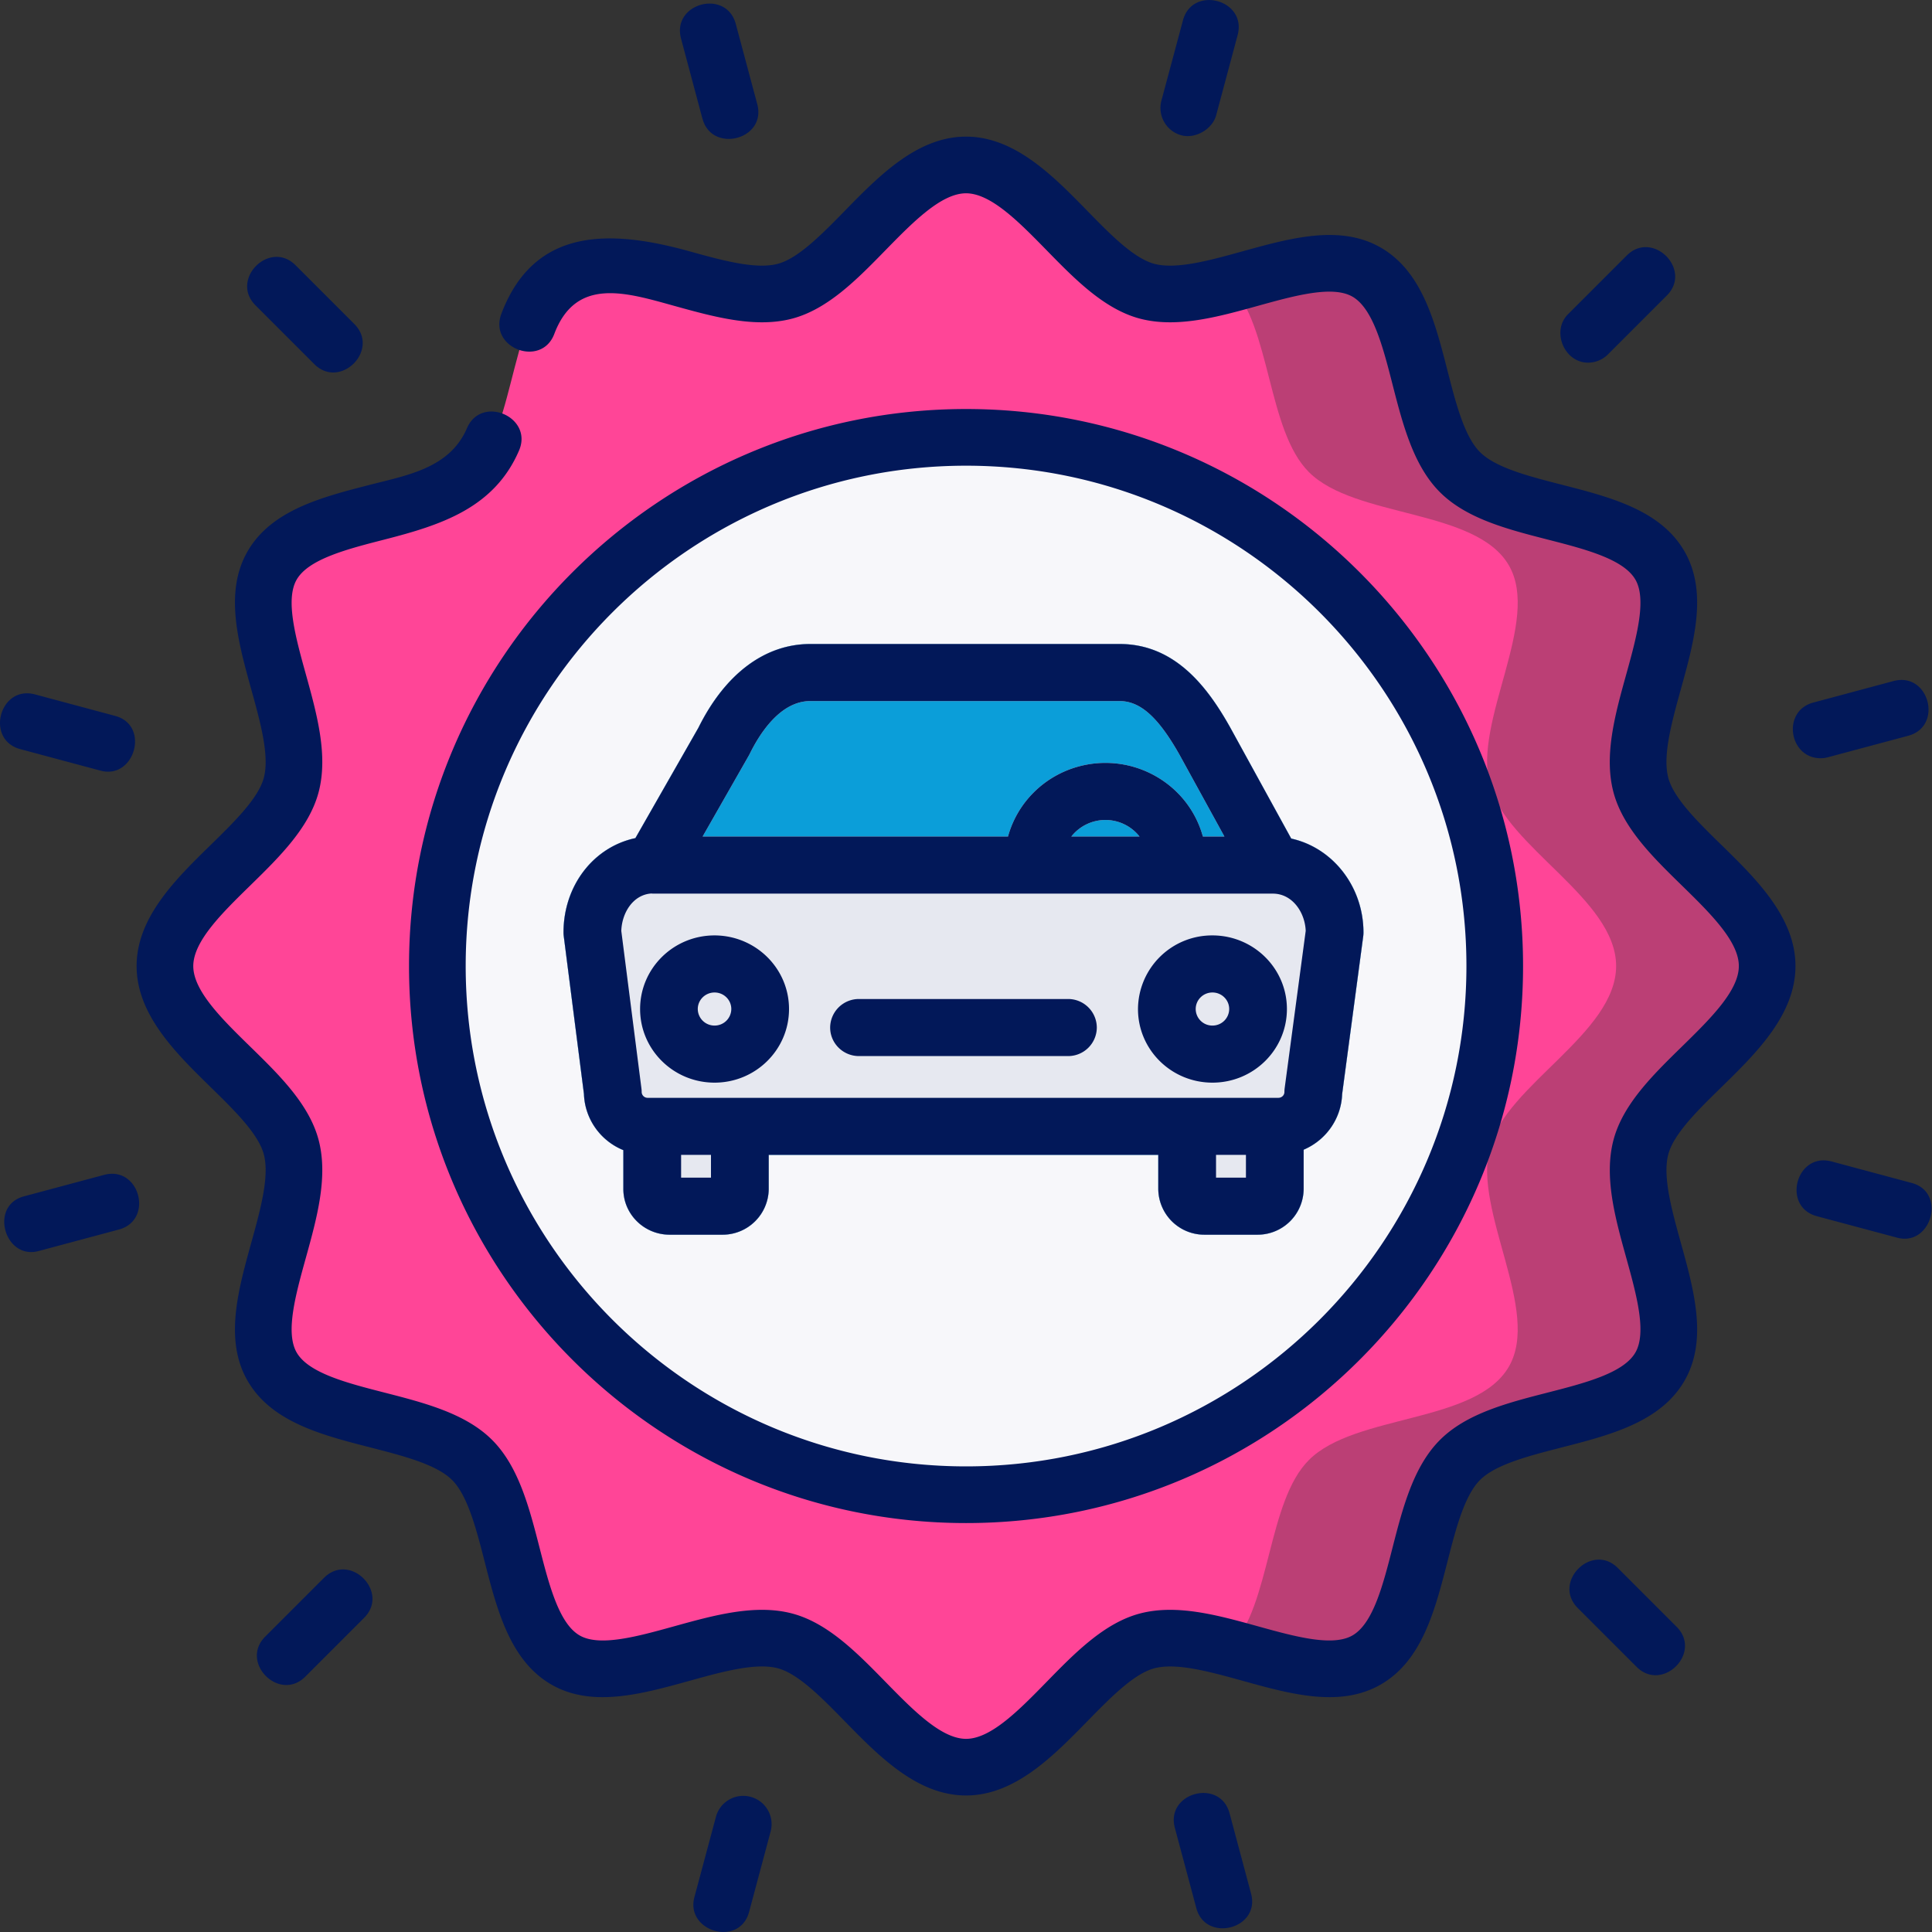
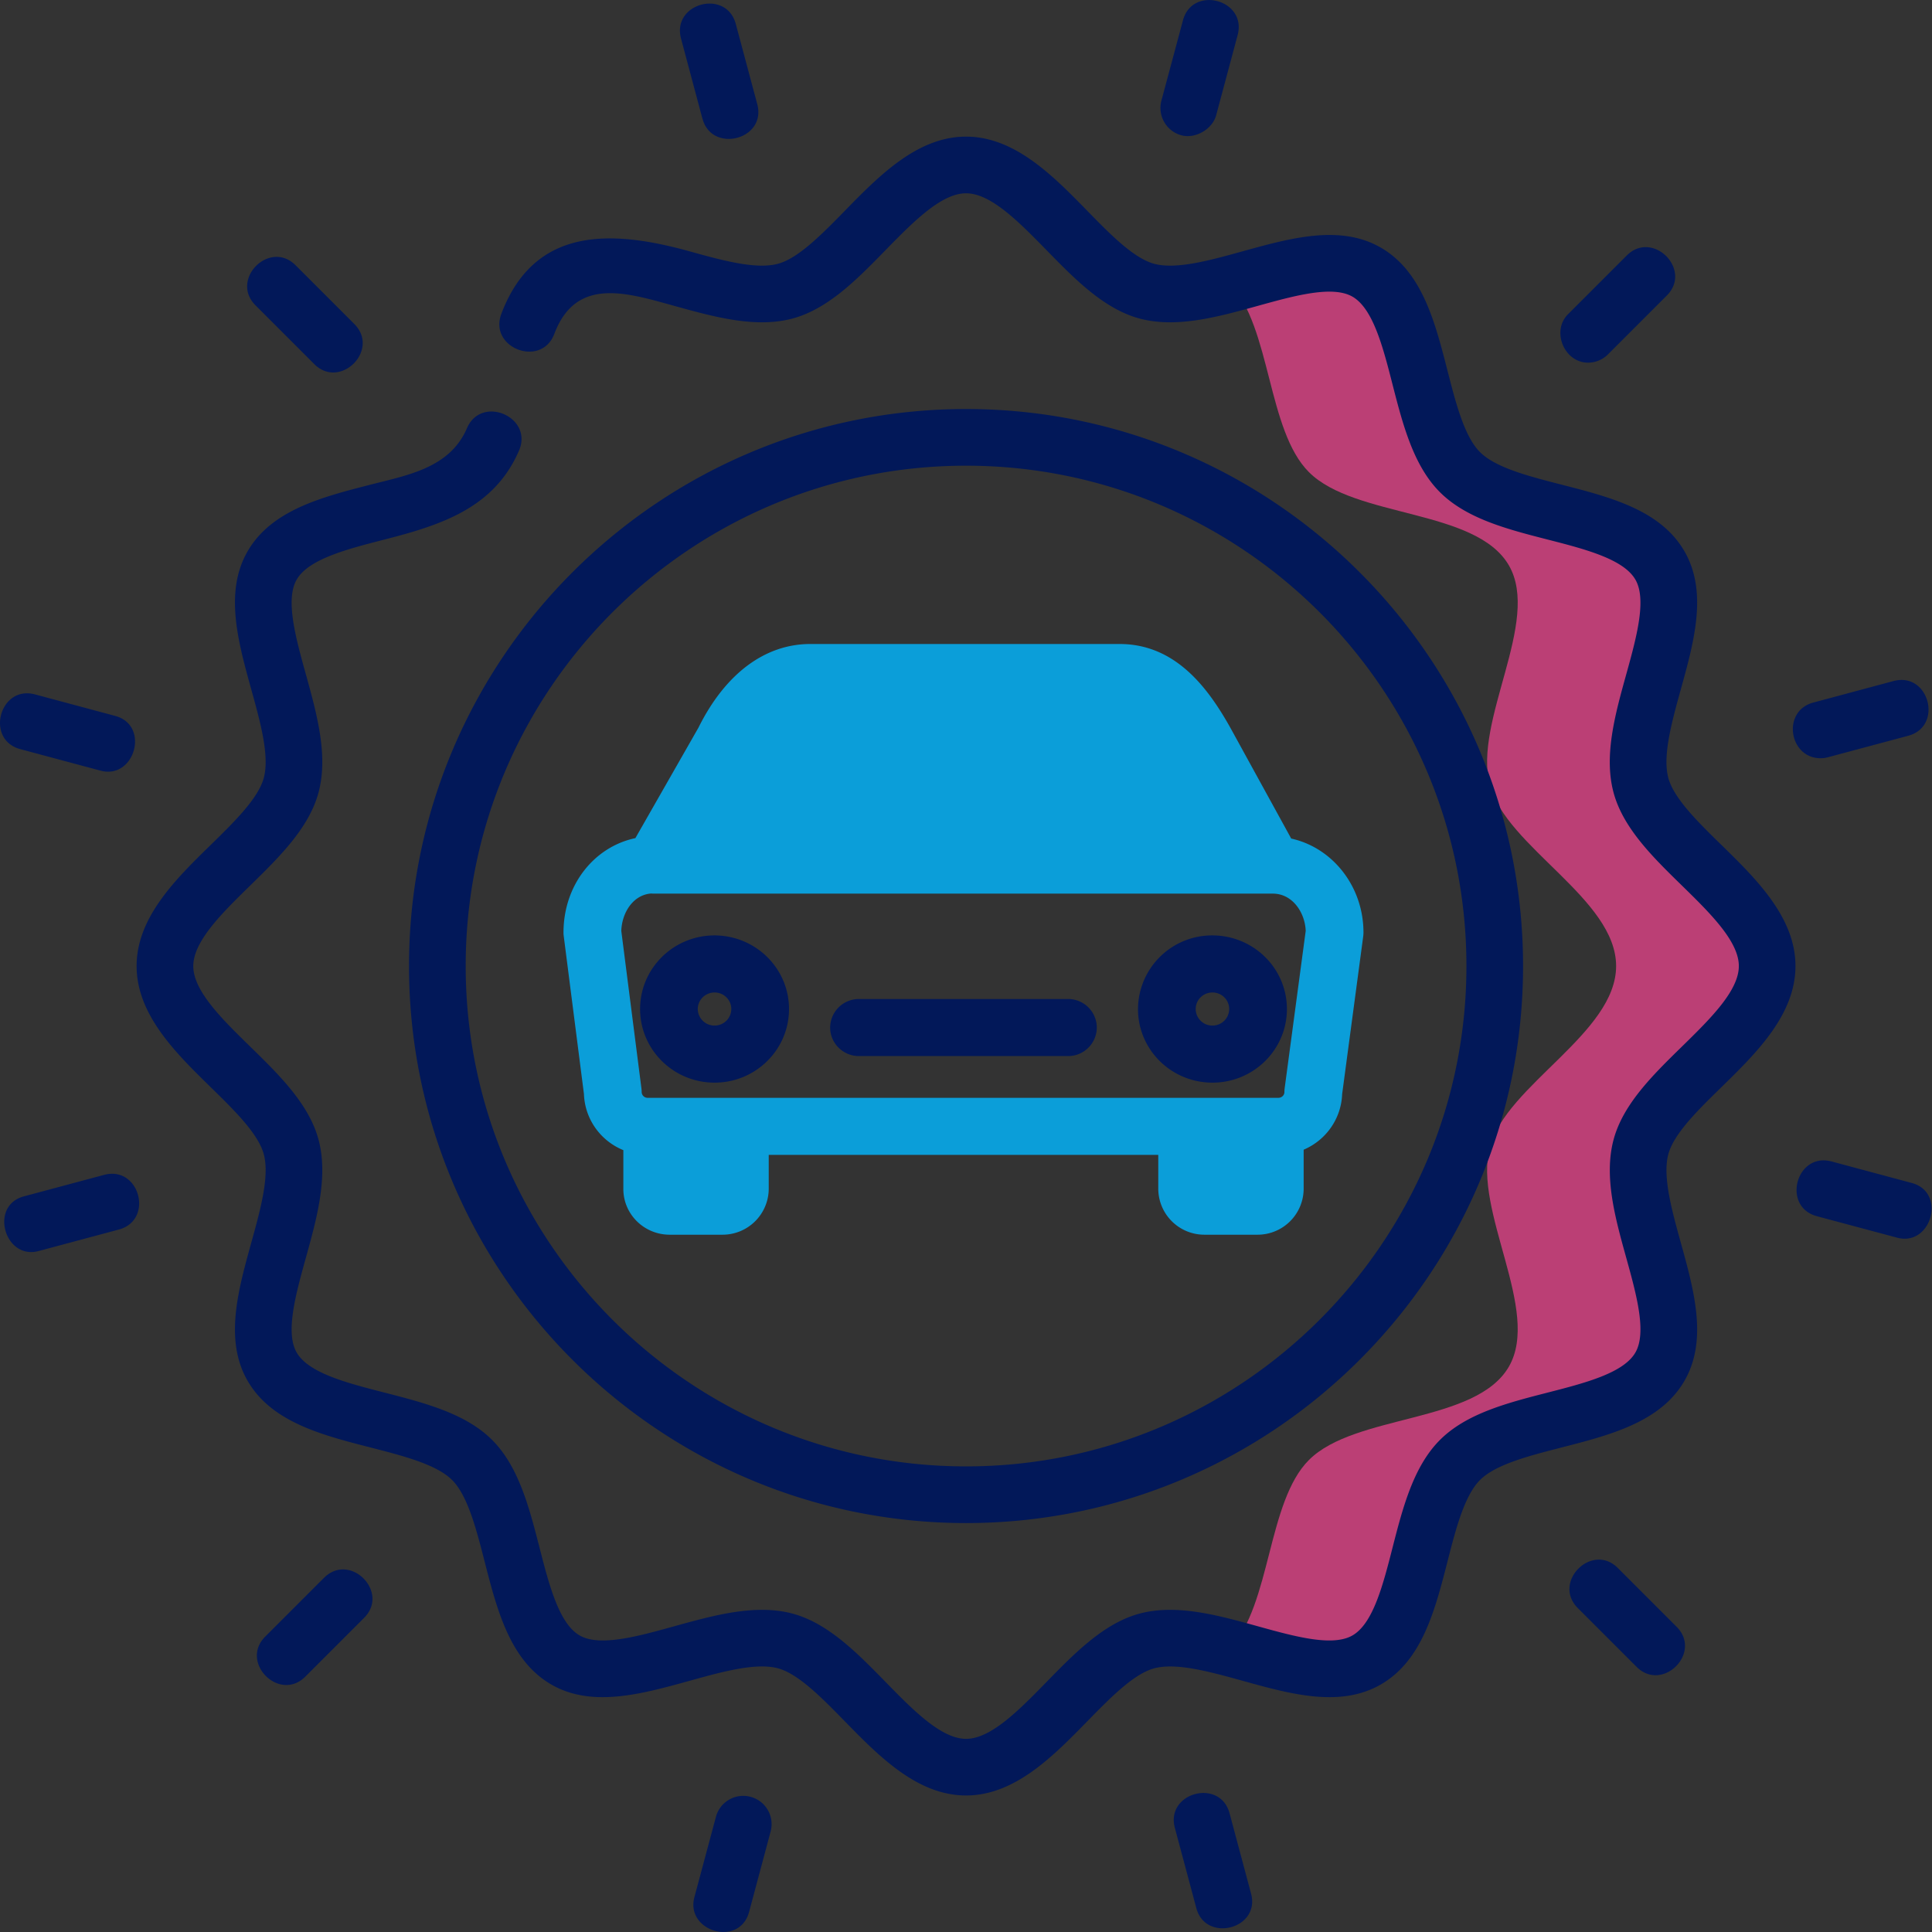
<svg xmlns="http://www.w3.org/2000/svg" width="48" height="48">
  <rect width="100%" height="100%" fill="#333333" stroke="none" />
  <g fill="none" fill-rule="evenodd">
-     <path fill="#FF4597" d="M43.905 24.001c0 1.668-2.725 2.956-3.136 4.494-.426 1.592 1.278 4.067.471 5.46-.818 1.414-3.82 1.17-4.967 2.318-1.148 1.147-.904 4.15-2.318 4.967-1.393.807-3.868-.897-5.46-.471-1.538.41-2.826 3.136-4.494 3.136-1.668 0-2.955-2.725-4.494-3.136-1.591-.426-4.066 1.278-5.46.471-1.413-.818-1.17-3.82-2.317-4.967-1.147-1.147-4.15-.904-4.968-2.318-.806-1.393.897-3.868.472-5.46-.411-1.538-3.136-2.826-3.136-4.494 0-1.668 2.725-2.955 3.136-4.494.425-1.591-1.278-4.066-.472-5.46.818-1.413 3.82-1.17 4.968-2.317 1.147-1.147.904-4.15 2.317-4.968 1.394-.806 3.869.897 5.46.472 1.539-.411 2.826-3.136 4.494-3.136 1.668 0 2.956 2.725 4.494 3.136 1.592.425 4.067-1.278 5.46-.472 1.414.818 1.17 3.82 2.318 4.968 1.147 1.147 4.15.904 4.967 2.317.807 1.394-.897 3.869-.471 5.46.41 1.539 3.136 2.826 3.136 4.494" />
    <path fill="#BB3F75" d="M40.769 19.508c-.426-1.592 1.278-4.067.471-5.46-.817-1.414-3.82-1.17-4.967-2.318-1.147-1.147-.904-4.15-2.318-4.968-.868-.502-2.156-.03-3.388.294 1.015 1.085.916 3.637 1.953 4.674 1.147 1.147 4.15.904 4.968 2.317.806 1.394-.898 3.869-.472 5.46.41 1.539 3.136 2.826 3.136 4.494 0 1.668-2.725 2.956-3.136 4.494-.426 1.592 1.278 4.067.471 5.46-.818 1.414-3.82 1.17-4.967 2.318-1.037 1.037-.938 3.589-1.953 4.674 1.232.324 2.52.796 3.388.293 1.414-.817 1.17-3.82 2.318-4.967 1.147-1.147 4.15-.904 4.967-2.318.807-1.393-.897-3.868-.471-5.46.41-1.538 3.136-2.826 3.136-4.494 0-1.668-2.725-2.955-3.136-4.493" />
-     <path fill="#F7F7FA" d="M24.001 10.866c7.255 0 13.136 5.88 13.136 13.135S31.256 37.137 24 37.137c-7.254 0-13.135-5.881-13.135-13.136 0-7.254 5.881-13.135 13.135-13.135" />
    <path fill="#021859" d="M42.772 20.996c.86.841 1.836 1.796 1.836 3.005 0 1.21-.975 2.164-1.836 3.006-.584.57-1.187 1.16-1.323 1.67-.147.547.086 1.386.31 2.197.331 1.193.674 2.426.09 3.434-.592 1.023-1.842 1.344-3.051 1.654-.806.207-1.64.42-2.028.809-.388.388-.602 1.22-.808 2.027-.31 1.209-.631 2.46-1.654 3.051-1.008.584-2.241.242-3.434-.09-.811-.224-1.65-.457-2.197-.31-.51.136-1.1.74-1.67 1.323-.842.86-1.796 1.836-3.006 1.836-1.21 0-2.163-.975-3.005-1.836-.571-.584-1.161-1.188-1.67-1.324-.547-.146-1.386.087-2.197.312-1.193.33-2.426.673-3.434.09-1.023-.593-1.344-1.843-1.654-3.052-.207-.806-.42-1.64-.809-2.028-.388-.388-1.221-.601-2.027-.808-1.21-.31-2.46-.631-3.052-1.654-.583-1.008-.24-2.241.09-3.434.225-.811.458-1.65.311-2.197-.136-.51-.74-1.1-1.323-1.67-.86-.842-1.837-1.796-1.837-3.006 0-1.21.976-2.163 1.837-3.005.584-.571 1.187-1.161 1.323-1.67.147-.547-.086-1.386-.311-2.197-.33-1.193-.673-2.426-.09-3.434.592-1.023 1.843-1.344 3.052-1.654.94-.241 1.973-.418 2.397-1.404.36-.835 1.653-.278 1.293.557-.616 1.43-1.941 1.851-3.34 2.21-.928.238-1.888.484-2.184.996-.287.496-.025 1.44.228 2.352.275.993.56 2.02.315 2.937-.236.882-.98 1.61-1.699 2.313-.695.68-1.413 1.382-1.413 2 0 .617.718 1.32 1.413 1.999.72.703 1.463 1.43 1.699 2.313.245.917-.04 1.944-.315 2.936-.253.913-.515 1.856-.228 2.353.296.512 1.256.758 2.184.996.989.254 2.012.516 2.672 1.176.66.66.923 1.684 1.177 2.673.238.928.484 1.887.996 2.183.496.288 1.44.026 2.352-.227.993-.275 2.02-.56 2.937-.315.882.236 1.61.98 2.313 1.699.68.695 1.382 1.413 2 1.413.617 0 1.32-.718 1.999-1.413.703-.72 1.43-1.463 2.312-1.699.918-.245 1.944.04 2.937.315.913.253 1.856.515 2.353.227.512-.296.758-1.255.995-2.183.254-.99.517-2.012 1.177-2.673.66-.66 1.683-.922 2.673-1.176.927-.238 1.887-.484 2.183-.996.287-.497.026-1.44-.227-2.353-.276-.992-.56-2.019-.315-2.936.235-.882.98-1.61 1.699-2.313.694-.68 1.413-1.382 1.413-2 0-.617-.719-1.32-1.413-1.999-.72-.703-1.464-1.43-1.7-2.313-.245-.917.04-1.944.316-2.936.253-.913.514-1.857.227-2.353-.296-.512-1.255-.758-2.183-.996-.99-.254-2.012-.516-2.673-1.176-.66-.66-.923-1.684-1.177-2.673-.237-.928-.483-1.887-.995-2.184-.497-.287-1.44-.025-2.353.228-.992.275-2.02.56-2.937.315-.882-.236-1.61-.98-2.312-1.699-.68-.695-1.382-1.413-2-1.413-.617 0-1.32.718-2 1.413-.702.72-1.43 1.463-2.312 1.699-.917.245-1.944-.04-2.937-.315-1.2-.333-2.442-.726-2.98.696-.32.85-1.637.354-1.316-.498.819-2.166 2.719-2.096 4.673-1.554.81.225 1.65.457 2.197.311.509-.136 1.099-.74 1.67-1.323.841-.86 1.795-1.837 3.005-1.837s2.164.976 3.006 1.837c.57.584 1.16 1.187 1.67 1.323.547.146 1.386-.086 2.197-.311 1.193-.33 2.426-.673 3.434-.09 1.023.592 1.344 1.843 1.654 3.052.206.806.42 1.64.808 2.027.388.389 1.222.602 2.027.809 1.21.31 2.46.63 3.052 1.654.584 1.008.241 2.241-.09 3.434-.224.81-.457 1.65-.31 2.197.136.509.739 1.099 1.323 1.67zm-18.77-9.426c-6.857 0-12.432 5.576-12.432 12.43 0 6.855 5.576 12.432 12.431 12.432 6.855 0 12.432-5.577 12.432-12.432s-5.577-12.43-12.432-12.43zm0 26.27c-7.631 0-13.84-6.208-13.84-13.839 0-7.63 6.209-13.839 13.84-13.839 7.63 0 13.838 6.209 13.838 13.84 0 7.63-6.208 13.838-13.839 13.838zM39.453 9.01c-.59 0-.915-.784-.497-1.202l1.46-1.46c.644-.643 1.639.352.995.995l-1.46 1.46a.699.699 0 01-.498.207zm-10.1-5.648a.704.704 0 01-.498-.862L29.39.506c.235-.88 1.594-.515 1.359.364l-.534 1.994c-.094.348-.518.59-.862.498zm-11.9-.409L16.92.958c-.235-.88 1.124-1.243 1.36-.364l.534 1.994c.236.882-1.128 1.228-1.36.364zM7.808 9.046l-1.46-1.46c-.643-.644.352-1.639.995-.996l1.46 1.46c.644.644-.351 1.64-.995.996zM.504 18.612c-.878-.235-.514-1.595.365-1.36l1.994.535c.87.233.484 1.587-.364 1.36l-1.995-.535zm2.084 10.577c.88-.235 1.243 1.123.364 1.359l-1.994.534c-.84.225-1.232-1.127-.364-1.359l1.994-.534zM8.051 39.2c.643-.643 1.638.352.995.995l-1.46 1.46c-.644.644-1.639-.351-.996-.995l1.46-1.46zm10.598 5.442c.375.1.598.486.497.861l-.534 1.995c-.238.889-1.588.49-1.36-.364l.535-1.995a.703.703 0 01.862-.497zm11.899.408l.534 1.995c.237.882-1.128 1.228-1.359.364l-.534-1.995c-.236-.878 1.123-1.242 1.359-.364zm9.647-6.093l1.46 1.46c.644.643-.351 1.639-.995.995l-1.46-1.46c-.643-.643.352-1.639.995-.995zm5.037-20.119c-.786 0-.97-1.172-.182-1.383l1.995-.535c.879-.235 1.243 1.124.364 1.36l-1.995.534a.711.711 0 01-.182.024zm2.266 10.553c.87.233.484 1.586-.364 1.359l-1.995-.534c-.878-.236-.514-1.595.365-1.36l1.994.535z" />
    <g>
      <path fill="#0B9ED9" d="M31.917 27.037a.714.714 0 00-.006.093c0 .08-.066.144-.147.145H16.089a.147.147 0 01-.147-.145.68.68 0 00-.006-.09l-.5-3.911c.014-.447.288-.895.74-.93.017 0 .034.003.052.003h15.395c.49 0 .8.472.817.925l-.523 3.91zm-1.355-8.967c-.542-.964-1.347-2.07-2.746-2.07h-7.684c-1.128 0-2.115.74-2.78 2.08l-1.566 2.743c-1.03.217-1.786 1.17-1.786 2.345 0 .03.002.06.006.09l.502 3.923c.021.614.404 1.16.979 1.394v.965c0 .627.515 1.135 1.15 1.136h1.312a1.147 1.147 0 001.15-1.136v-.847h9.678v.847a1.145 1.145 0 001.15 1.136h1.312a1.145 1.145 0 001.15-1.136v-.976c.561-.239.934-.777.956-1.38l.524-3.923a.714.714 0 00.006-.093c0-1.149-.772-2.11-1.795-2.334l-1.518-2.764z" />
-       <path fill="#E6E8F0" d="M28.312 20.784h-1.696a1.079 1.079 0 011.696 0zm-9.7-2.026l.02-.039c.24-.486.751-1.301 1.5-1.301h7.683c.516 0 .963.401 1.49 1.335l1.115 2.03h-.535c-.363-1.32-1.742-2.1-3.079-1.742-.859.23-1.53.894-1.763 1.743h-7.587l1.156-2.026zm11.95-.688c-.542-.964-1.347-2.07-2.746-2.07h-7.684c-1.128 0-2.115.74-2.78 2.08l-1.566 2.743c-1.03.217-1.786 1.17-1.786 2.345 0 .03.002.06.006.09l.502 3.923c.021.614.404 1.16.979 1.394v.965c0 .627.515 1.135 1.15 1.136h1.312a1.147 1.147 0 001.15-1.136v-.847h9.678v.847a1.145 1.145 0 001.15 1.136h1.312a1.145 1.145 0 001.15-1.136v-.976c.561-.239.934-.777.956-1.38l.524-3.923a.714.714 0 00.006-.093c0-1.149-.772-2.11-1.795-2.334l-1.518-2.764z" />
-       <path fill="#021859" d="M31.917 27.037a.714.714 0 00-.006.093c0 .08-.066.144-.147.145H16.089a.147.147 0 01-.147-.145.68.68 0 00-.006-.09l-.5-3.911c.014-.447.288-.895.74-.93.017 0 .034.003.052.003h15.395c.49 0 .8.472.817.925l-.523 3.91zm-1.705 2.221h.743v-.565h-.743v.565zm-13.29 0h.742v-.565h-.742v.565zm11.39-8.474h-1.696a1.079 1.079 0 011.696 0zm-9.7-2.026l.02-.039c.24-.486.751-1.301 1.5-1.301h7.683c.516 0 .963.401 1.49 1.335l1.115 2.03h-.535c-.363-1.32-1.742-2.1-3.079-1.742-.859.23-1.53.894-1.763 1.743h-7.587l1.156-2.026zm13.468 2.076l-1.518-2.764c-.542-.964-1.347-2.07-2.746-2.07h-7.684c-1.128 0-2.115.74-2.78 2.08l-1.566 2.743c-1.03.217-1.786 1.17-1.786 2.345 0 .03.002.06.006.09l.502 3.923c.021.614.404 1.16.979 1.394v.965c0 .627.515 1.135 1.15 1.136h1.312a1.147 1.147 0 001.15-1.136v-.847h9.678v.847a1.145 1.145 0 001.15 1.136h1.312a1.145 1.145 0 001.15-1.136v-.976c.561-.239.934-.777.956-1.38l.524-3.923a.714.714 0 00.006-.093c0-1.149-.772-2.11-1.795-2.334z" />
      <path fill="#021859" d="M26.533 24.82h-5.19a.714.714 0 00-.718.709c0 .391.321.709.717.709h5.191a.713.713 0 00.717-.709.713.713 0 00-.717-.709m-8.78.66a.415.415 0 01-.417-.41c0-.228.187-.412.417-.412.23 0 .416.184.416.411a.414.414 0 01-.416.411m0-2.24c-1.022 0-1.85.819-1.85 1.829s.828 1.829 1.85 1.829c1.022 0 1.85-.819 1.85-1.829s-.829-1.827-1.85-1.829m12.37 2.24a.413.413 0 01-.416-.411c0-.227.186-.411.416-.411.23 0 .416.184.416.411a.414.414 0 01-.416.411m0-2.24a1.84 1.84 0 00-1.85 1.83c0 1.01.828 1.828 1.85 1.828 1.022 0 1.85-.819 1.85-1.829s-.829-1.828-1.85-1.829" />
    </g>
  </g>
</svg>